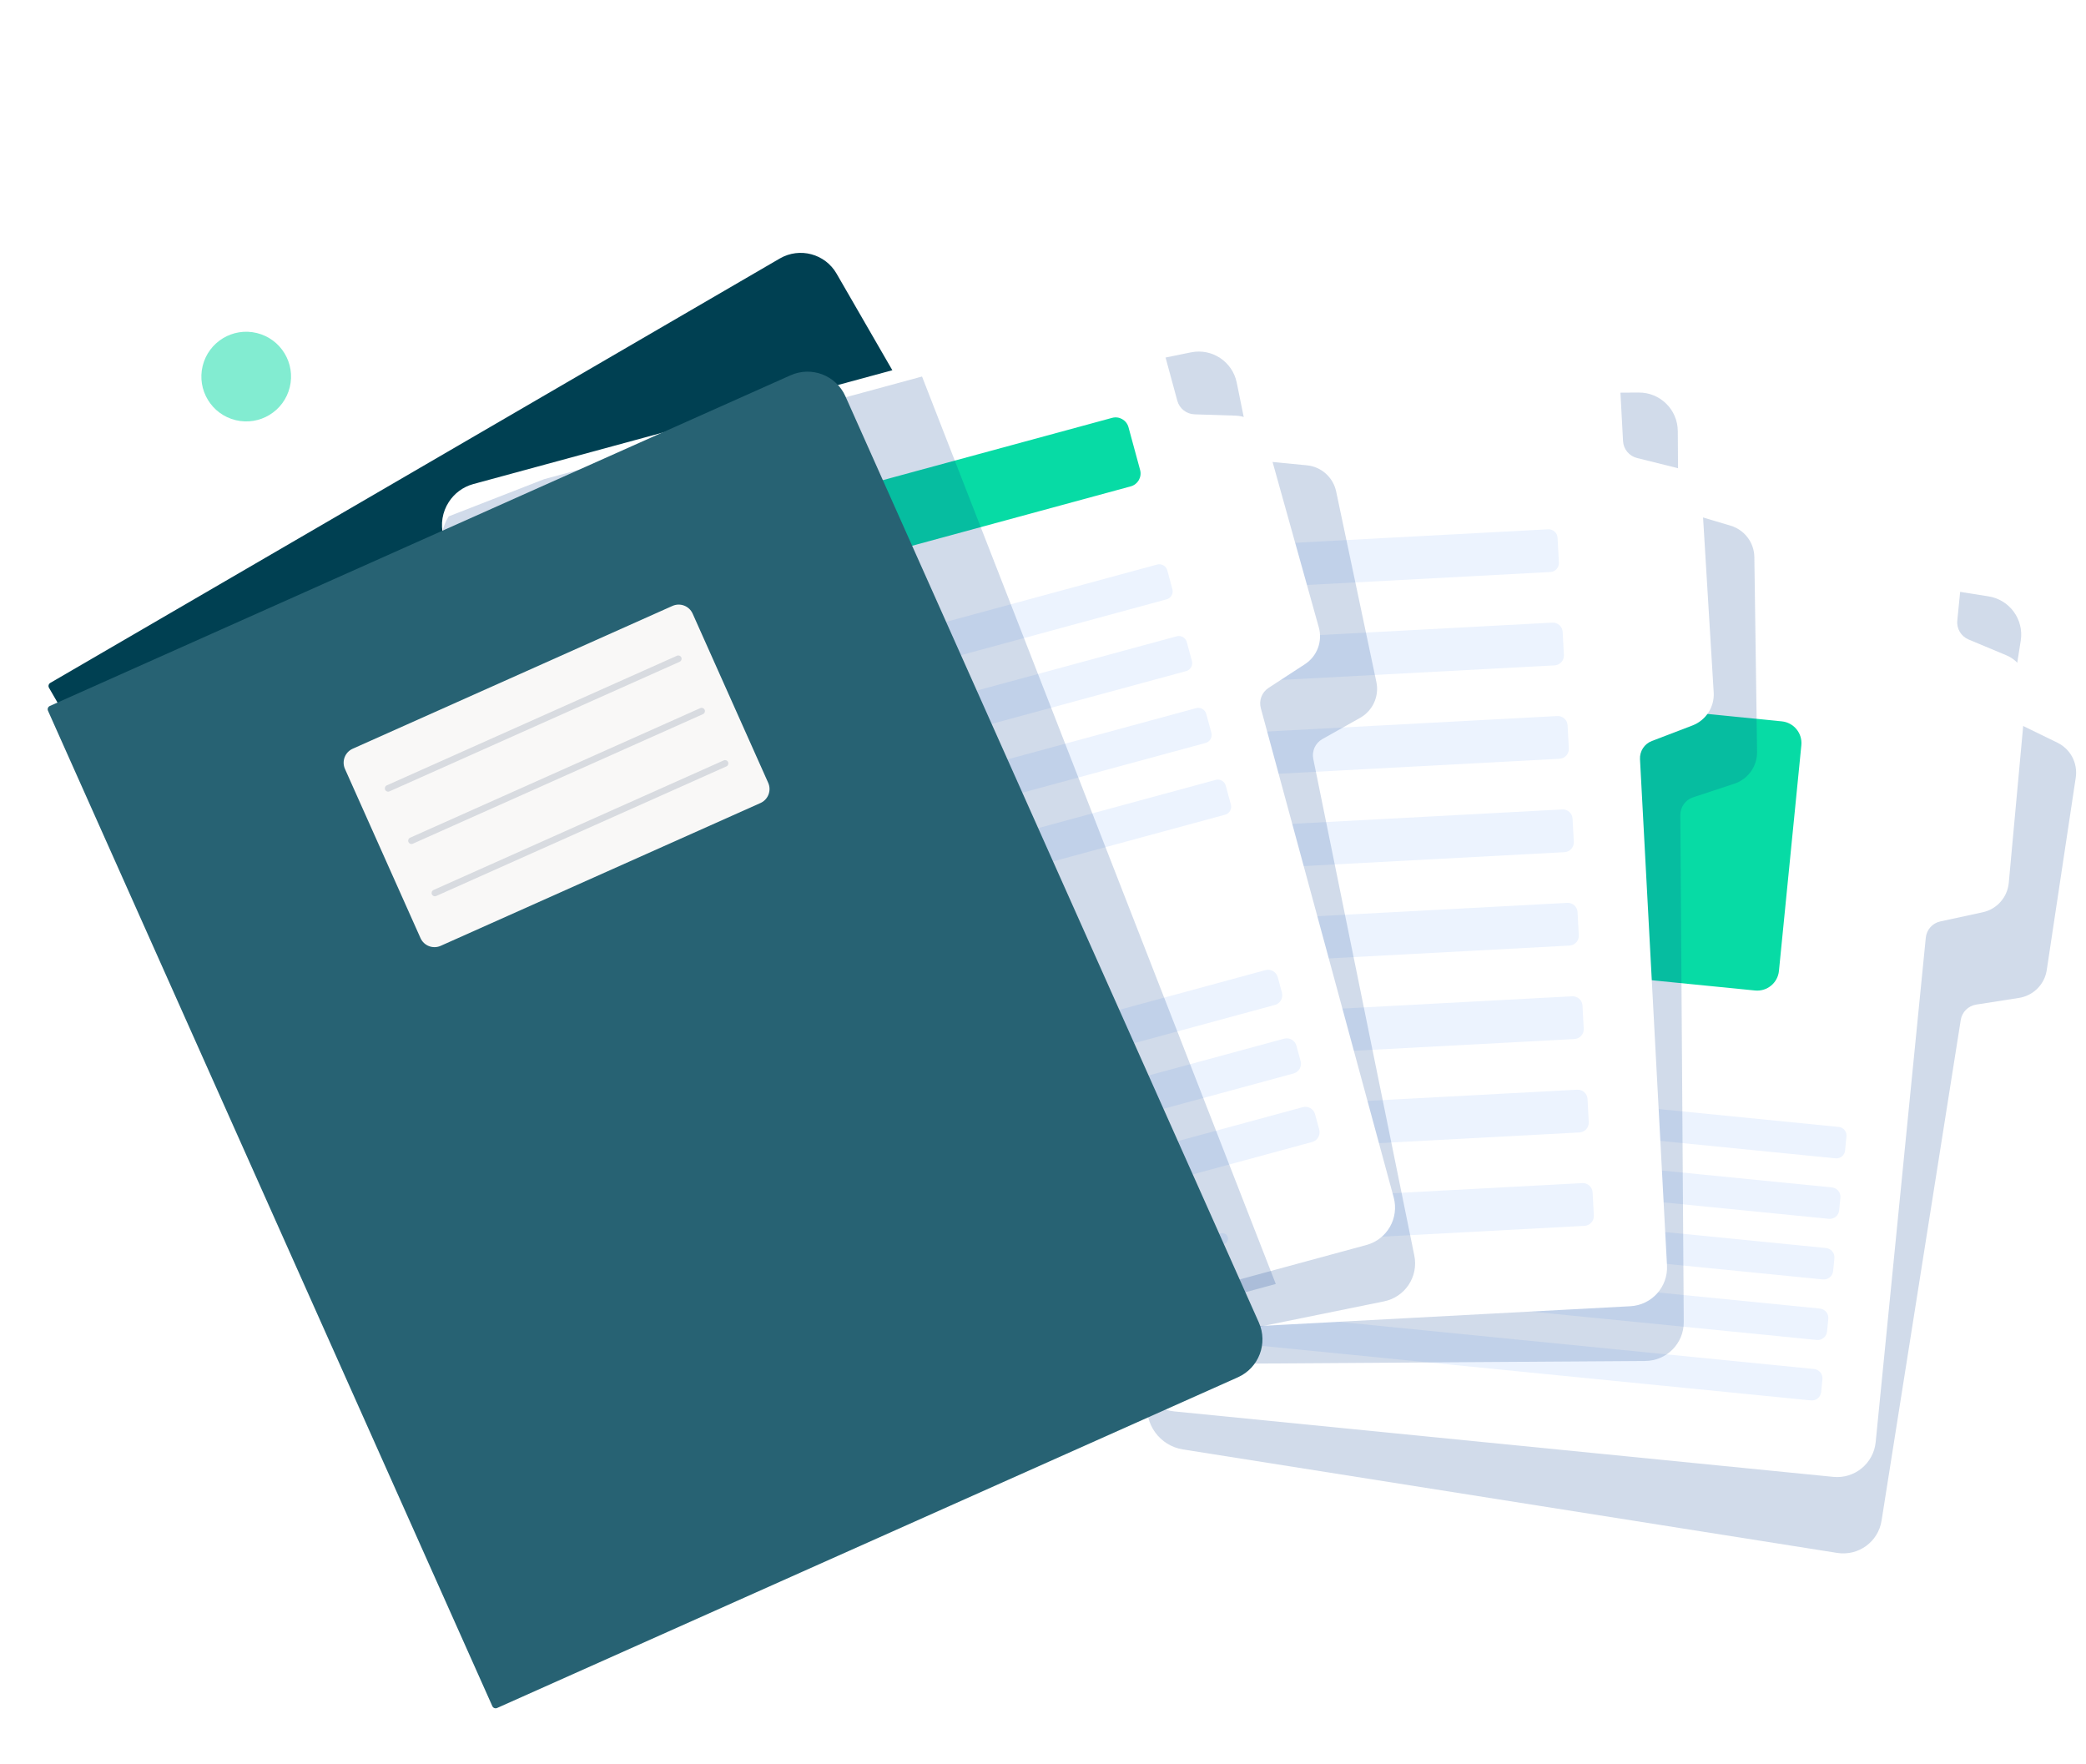
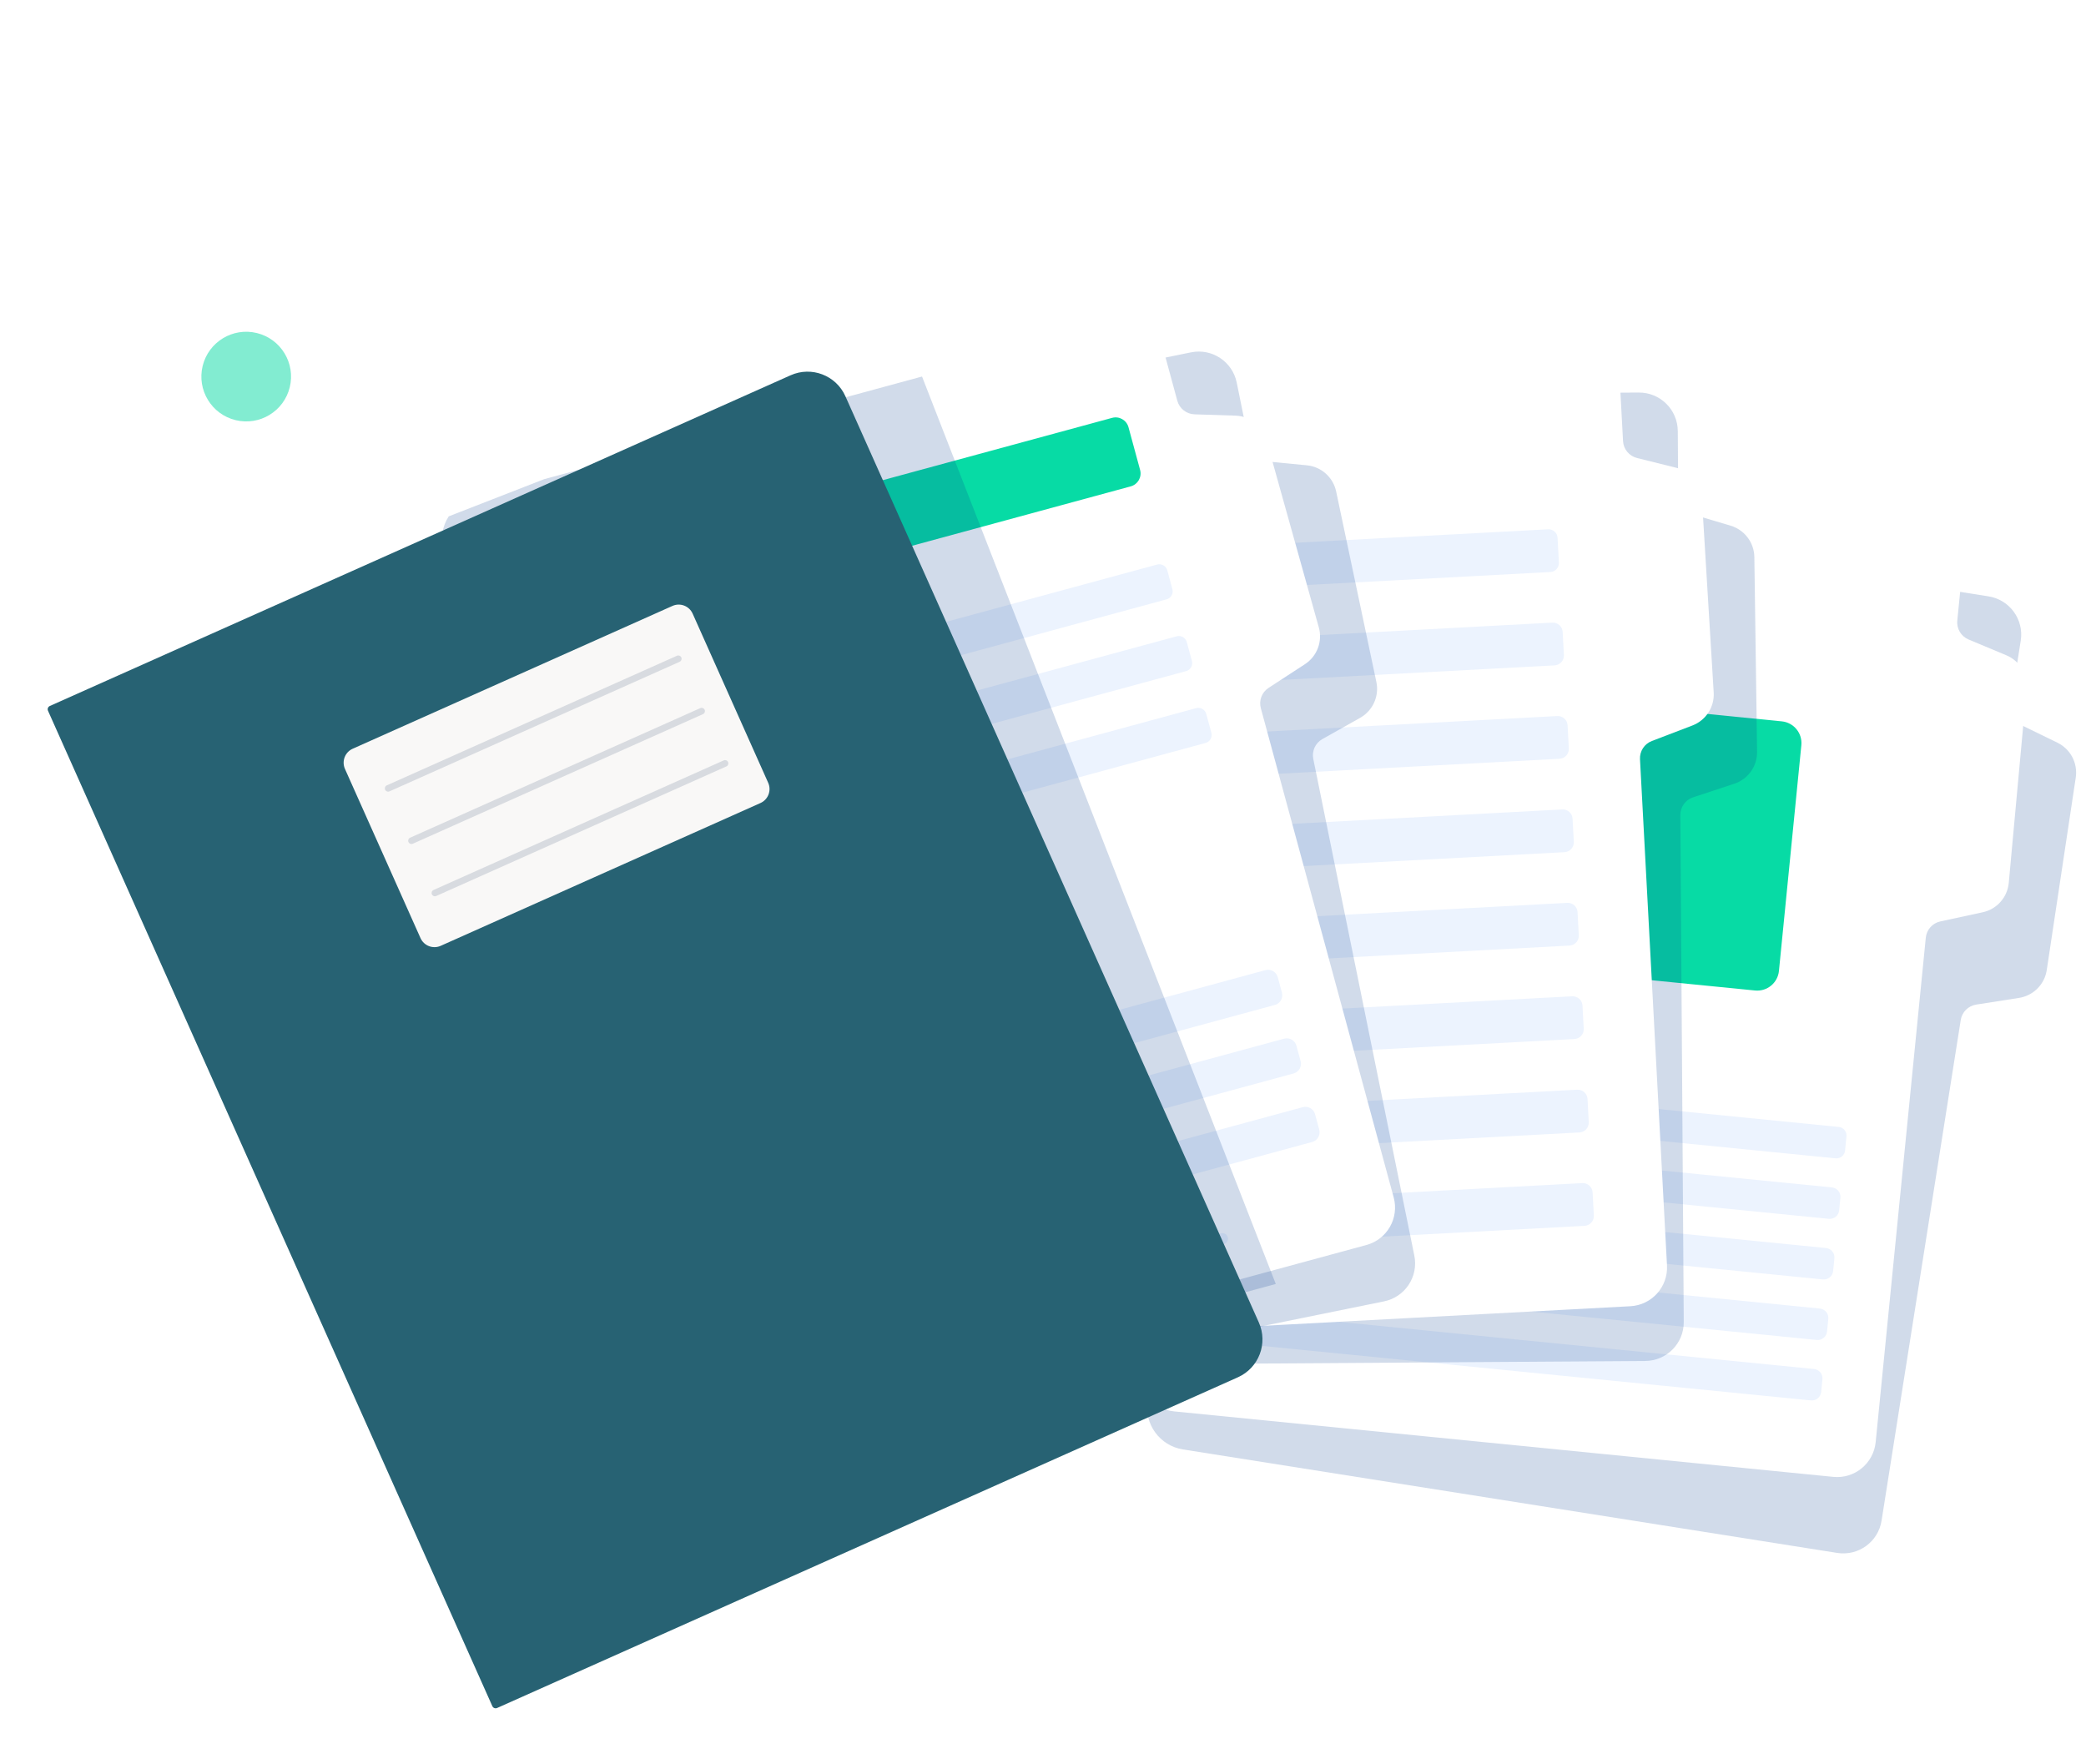
<svg xmlns="http://www.w3.org/2000/svg" width="175" height="148" viewBox="0 0 175 148" fill="none">
  <g style="mix-blend-mode:multiply" opacity="0.18">
    <path d="M172.608 62.306L169.521 60.8C168.908 60.501 168.562 59.836 168.669 59.162L169.525 53.746C169.806 51.974 168.596 50.309 166.823 50.028L111.934 41.347C109.987 41.039 108.159 42.368 107.851 44.315L96.275 117.509C95.967 119.455 97.295 121.284 99.242 121.592L154.131 130.273C155.904 130.553 157.568 129.343 157.849 127.57L164.492 85.566C164.598 84.9 165.12 84.379 165.786 84.275L169.383 83.712C170.586 83.524 171.527 82.578 171.708 81.374L174.141 65.225C174.322 64.021 173.701 62.84 172.607 62.306L172.608 62.306Z" fill="#003889" />
  </g>
  <g filter="url(#filter0_d_13253_30494)">
    <path d="M168.521 75.268L170.016 59.005C170.128 57.793 169.44 56.649 168.317 56.179L165.148 54.854C164.519 54.591 164.135 53.947 164.203 53.269L164.745 47.812C164.922 46.026 163.618 44.434 161.832 44.257L106.533 38.764C104.572 38.569 102.823 40.001 102.629 41.962L95.303 115.703C95.108 117.665 96.54 119.413 98.502 119.608L153.8 125.101C155.586 125.279 157.178 123.974 157.355 122.188L161.56 79.87C161.626 79.2 162.118 78.649 162.776 78.506L166.336 77.737C167.525 77.48 168.41 76.481 168.521 75.269V75.268Z" fill="white" />
  </g>
  <path d="M132.087 54.283L107.886 51.879C107.165 51.808 106.638 51.165 106.71 50.444L106.941 48.116C107.012 47.395 107.655 46.869 108.377 46.94L132.578 49.344C133.299 49.416 133.826 50.058 133.754 50.78L133.523 53.107C133.452 53.828 132.809 54.355 132.087 54.283Z" fill="#ECF3FE" />
  <path d="M124.838 89.142L103.732 87.045C103.371 87.009 103.108 86.688 103.144 86.328L103.276 84.999C103.312 84.639 103.633 84.376 103.993 84.412L125.1 86.508C125.46 86.544 125.723 86.865 125.687 87.225L125.555 88.554C125.519 88.914 125.198 89.177 124.838 89.142Z" fill="#ECF3FE" />
  <path d="M153.992 97.171L110.937 92.893C110.537 92.853 110.245 92.497 110.285 92.097L110.403 90.912C110.442 90.512 110.799 90.22 111.198 90.26L154.253 94.537C154.653 94.577 154.945 94.933 154.905 95.332L154.788 96.518C154.748 96.918 154.392 97.21 153.992 97.17V97.171Z" fill="#ECF3FE" />
  <path d="M153.429 102.246L102.854 97.222C102.422 97.178 102.105 96.793 102.148 96.36L102.254 95.294C102.297 94.861 102.683 94.545 103.116 94.588L153.691 99.612C154.123 99.655 154.44 100.041 154.397 100.474L154.291 101.54C154.248 101.973 153.862 102.289 153.429 102.246Z" fill="#ECF3FE" />
  <path d="M152.925 107.33L102.351 102.306C101.918 102.263 101.602 101.877 101.645 101.444L101.75 100.378C101.793 99.945 102.179 99.629 102.612 99.672L153.187 104.696C153.62 104.739 153.936 105.125 153.893 105.558L153.787 106.624C153.744 107.057 153.358 107.373 152.925 107.33Z" fill="#ECF3FE" />
  <path d="M152.414 112.408L101.839 107.384C101.406 107.341 101.09 106.955 101.133 106.522L101.239 105.456C101.282 105.023 101.667 104.707 102.1 104.75L152.675 109.774C153.108 109.817 153.424 110.203 153.381 110.636L153.275 111.702C153.232 112.135 152.847 112.451 152.414 112.408Z" fill="#ECF3FE" />
  <path d="M152.183 114.845L101.608 109.824C101.175 109.781 100.789 110.097 100.746 110.53L100.641 111.596C100.598 112.029 100.914 112.415 101.346 112.458L151.922 117.479C152.355 117.522 152.74 117.206 152.783 116.773L152.889 115.707C152.932 115.274 152.616 114.888 152.183 114.845Z" fill="#ECF3FE" />
  <path d="M149.478 60.513L116.433 57.232C115.426 57.132 114.528 57.867 114.428 58.874L112.549 77.807C112.449 78.814 113.184 79.711 114.191 79.811L147.236 83.092C148.243 83.192 149.14 82.457 149.24 81.45L151.12 62.517C151.22 61.51 150.485 60.613 149.478 60.513Z" fill="#07DBA5" />
  <g style="mix-blend-mode:multiply" opacity="0.18">
    <path d="M147.407 63.062L147.177 46.731C147.16 45.515 146.355 44.45 145.189 44.101L141.898 43.118C141.244 42.922 140.795 42.323 140.79 41.641L140.754 36.158C140.742 34.363 139.277 32.918 137.482 32.93L81.912 33.302C79.941 33.316 78.354 34.924 78.367 36.895L78.864 110.998C78.878 112.969 80.486 114.556 82.457 114.543L138.027 114.17C139.822 114.158 141.267 112.693 141.255 110.898L140.97 68.373C140.966 67.699 141.396 67.099 142.036 66.888L145.495 65.747C146.651 65.366 147.425 64.279 147.408 63.062H147.407Z" fill="#003889" />
  </g>
  <g filter="url(#filter1_d_13253_30494)">
    <path d="M143.766 59.296L142.776 42.994C142.703 41.779 141.849 40.753 140.668 40.459L137.335 39.63C136.673 39.465 136.196 38.888 136.16 38.206L135.867 32.731C135.772 30.939 134.241 29.563 132.449 29.659L76.957 32.62C74.989 32.725 73.478 34.405 73.583 36.374L77.531 110.373C77.636 112.341 79.317 113.852 81.285 113.746L136.777 110.786C138.57 110.69 139.945 109.16 139.849 107.367L137.584 64.901C137.548 64.228 137.95 63.609 138.579 63.369L141.981 62.068C143.117 61.634 143.84 60.512 143.767 59.297L143.766 59.296Z" fill="white" />
  </g>
-   <path d="M101.882 41.62L80.918 42.739C80.497 42.761 80.137 42.438 80.115 42.017L80.005 39.958C79.983 39.537 80.306 39.177 80.727 39.155L101.691 38.036C102.112 38.014 102.472 38.337 102.495 38.758L102.604 40.817C102.627 41.239 102.304 41.598 101.882 41.62Z" fill="#ECF3FE" />
  <path d="M129.874 44.402L89.158 46.571C88.741 46.593 88.42 46.95 88.443 47.367L88.553 49.44C88.575 49.857 88.932 50.178 89.349 50.155L130.065 47.986C130.482 47.964 130.802 47.607 130.78 47.19L130.669 45.117C130.647 44.7 130.291 44.379 129.874 44.402Z" fill="#ECF3FE" />
  <path d="M130.419 55.816L81.82 58.409C81.365 58.433 80.976 58.084 80.952 57.628L80.849 55.693C80.825 55.237 81.174 54.849 81.629 54.824L130.228 52.232C130.683 52.207 131.072 52.557 131.096 53.012L131.199 54.948C131.224 55.403 130.874 55.792 130.419 55.816Z" fill="#ECF3FE" />
  <path d="M130.833 63.652L82.234 66.245C81.779 66.269 81.39 65.92 81.366 65.464L81.263 63.529C81.239 63.073 81.588 62.685 82.043 62.66L130.642 60.068C131.097 60.043 131.486 60.393 131.51 60.848L131.613 62.784C131.638 63.239 131.288 63.627 130.833 63.652Z" fill="#ECF3FE" />
  <path d="M131.251 71.488L82.652 74.081C82.197 74.105 81.808 73.756 81.784 73.3L81.681 71.365C81.656 70.909 82.006 70.521 82.462 70.496L131.06 67.903C131.515 67.879 131.904 68.228 131.928 68.684L132.031 70.62C132.056 71.075 131.706 71.463 131.251 71.488Z" fill="#ECF3FE" />
  <path d="M131.669 79.324L83.07 81.916C82.615 81.941 82.226 81.591 82.202 81.136L82.099 79.2C82.075 78.745 82.424 78.357 82.879 78.332L131.478 75.74C131.933 75.715 132.322 76.064 132.346 76.52L132.449 78.456C132.474 78.911 132.124 79.299 131.669 79.324Z" fill="#ECF3FE" />
  <path d="M132.083 87.162L83.484 89.754C83.029 89.779 82.64 89.429 82.616 88.974L82.513 87.038C82.489 86.583 82.838 86.194 83.293 86.17L131.892 83.577C132.347 83.553 132.736 83.902 132.76 84.358L132.863 86.293C132.888 86.749 132.538 87.137 132.083 87.162Z" fill="#ECF3FE" />
  <path d="M132.505 94.999L83.906 97.591C83.451 97.616 83.062 97.266 83.038 96.811L82.935 94.875C82.91 94.42 83.26 94.031 83.715 94.007L132.314 91.414C132.769 91.39 133.158 91.739 133.182 92.195L133.285 94.13C133.31 94.585 132.96 94.974 132.505 94.999Z" fill="#ECF3FE" />
  <path d="M132.931 102.835L84.332 105.427C83.877 105.452 83.488 105.102 83.464 104.647L83.361 102.711C83.336 102.256 83.686 101.867 84.141 101.843L132.74 99.25C133.195 99.226 133.584 99.575 133.608 100.031L133.711 101.966C133.735 102.421 133.386 102.81 132.931 102.835Z" fill="#ECF3FE" />
-   <path d="M111.455 101.4L50.249 137.006C50.104 137.09 49.918 137.04 49.834 136.895L4.111 57.7C4.027 57.555 4.077 57.369 4.222 57.286L65.428 21.68C67.092 20.719 69.22 21.289 70.181 22.953L112.728 96.647C113.689 98.311 113.119 100.439 111.454 101.4L111.455 101.4Z" fill="#004052" />
  <g style="mix-blend-mode:multiply" opacity="0.18">
    <path d="M118.653 105.337L110.175 63.664C110.041 63.003 110.347 62.332 110.935 62.002L114.108 60.216C115.169 59.619 115.719 58.403 115.468 57.212L112.094 41.232C111.843 40.041 110.848 39.151 109.636 39.034L106.217 38.704C105.538 38.638 104.982 38.137 104.845 37.468L103.752 32.095C103.394 30.336 101.678 29.2 99.919 29.558L45.464 40.636C43.532 41.029 42.285 42.914 42.678 44.845L57.451 117.462C57.844 119.393 59.728 120.641 61.66 120.248L116.115 109.169C117.875 108.812 119.01 107.095 118.652 105.336L118.653 105.337Z" fill="#003889" />
  </g>
  <g filter="url(#filter2_d_13253_30494)">
    <path d="M114.635 105.648L107.038 107.712L61.008 120.214C59.106 120.732 57.145 119.607 56.627 117.705L37.204 46.194C36.927 45.174 37.12 44.138 37.653 43.318C38.114 42.605 38.83 42.054 39.713 41.813L45.654 40.199L77.359 31.587L93.342 27.247C95.074 26.777 96.859 27.8 97.329 29.532L98.767 34.823C98.946 35.481 99.533 35.945 100.216 35.966L103.648 36.076C104.865 36.115 105.914 36.94 106.242 38.112L110.639 53.84C110.967 55.012 110.495 56.262 109.476 56.925L106.424 58.913C105.859 59.28 105.597 59.97 105.774 60.62L116.921 101.659C117.39 103.391 116.368 105.179 114.635 105.648Z" fill="white" />
  </g>
  <path d="M93.297 35.054L44.414 48.335C43.816 48.497 43.464 49.113 43.626 49.711L44.6 53.295C44.762 53.892 45.378 54.245 45.976 54.083L94.859 40.801C95.456 40.639 95.809 40.023 95.647 39.426L94.673 35.842C94.511 35.244 93.895 34.891 93.297 35.054Z" fill="#07DBA5" />
  <path d="M82.853 78.014L54.62 85.683C53.989 85.855 53.338 85.482 53.167 84.85L46.018 58.533C45.847 57.902 46.219 57.251 46.851 57.08L75.084 49.411C75.715 49.239 76.366 49.612 76.537 50.243L83.686 76.561C83.857 77.192 83.485 77.843 82.853 78.014Z" fill="#ECF3FE" />
  <path d="M77.75 86.061L55.708 92.048C55.406 92.13 55.093 91.952 55.011 91.65L54.516 89.824C54.434 89.522 54.612 89.21 54.915 89.128L76.957 83.141C77.26 83.059 77.572 83.237 77.653 83.54L78.149 85.365C78.231 85.667 78.052 85.979 77.75 86.061Z" fill="#ECF3FE" />
  <path d="M97.87 50.278L80.358 55.034C79.99 55.134 79.609 54.917 79.509 54.548L79.079 52.964C78.979 52.595 79.197 52.215 79.565 52.114L97.077 47.358C97.446 47.258 97.826 47.476 97.926 47.844L98.356 49.429C98.456 49.798 98.239 50.178 97.87 50.278Z" fill="#ECF3FE" />
  <path d="M99.507 56.298L81.995 61.054C81.626 61.154 81.246 60.936 81.146 60.568L80.716 58.983C80.616 58.615 80.833 58.234 81.202 58.134L98.714 53.378C99.082 53.278 99.463 53.495 99.563 53.864L99.993 55.449C100.093 55.817 99.876 56.198 99.507 56.298Z" fill="#ECF3FE" />
  <path d="M101.14 62.325L83.628 67.081C83.259 67.181 82.879 66.963 82.779 66.595L82.349 65.01C82.249 64.642 82.466 64.261 82.835 64.161L100.347 59.405C100.715 59.305 101.096 59.523 101.196 59.891L101.626 61.476C101.726 61.844 101.508 62.225 101.14 62.325Z" fill="#ECF3FE" />
-   <path d="M102.776 68.344L85.264 73.101C84.896 73.201 84.516 72.983 84.415 72.615L83.985 71.03C83.885 70.661 84.103 70.281 84.472 70.181L101.983 65.425C102.352 65.325 102.732 65.542 102.832 65.911L103.263 67.496C103.363 67.864 103.145 68.244 102.776 68.344Z" fill="#ECF3FE" />
  <path d="M106.954 84.303L57.532 97.727C57.083 97.849 56.62 97.584 56.498 97.134L56.147 95.841C56.025 95.392 56.29 94.929 56.739 94.807L106.161 81.383C106.61 81.261 107.073 81.526 107.195 81.976L107.546 83.269C107.668 83.718 107.403 84.181 106.954 84.303Z" fill="#ECF3FE" />
  <path d="M108.52 90.053L59.099 103.477C58.65 103.599 58.187 103.334 58.065 102.884L57.713 101.591C57.591 101.142 57.856 100.679 58.306 100.557L107.727 87.133C108.176 87.011 108.64 87.276 108.761 87.726L109.113 89.019C109.235 89.468 108.97 89.931 108.52 90.053Z" fill="#ECF3FE" />
  <path d="M110.083 95.799L60.661 109.223C60.212 109.345 59.749 109.08 59.627 108.63L59.276 107.337C59.154 106.888 59.419 106.425 59.868 106.303L109.29 92.879C109.739 92.757 110.202 93.022 110.324 93.472L110.675 94.765C110.797 95.214 110.532 95.677 110.083 95.799Z" fill="#ECF3FE" />
  <path d="M102.671 104.374L71.382 112.873C71.13 112.941 70.87 112.792 70.802 112.541C70.733 112.289 70.882 112.029 71.134 111.961L102.423 103.462C102.675 103.394 102.934 103.542 103.003 103.794C103.071 104.046 102.922 104.306 102.671 104.374Z" fill="#ECF3FE" />
  <g style="mix-blend-mode:multiply" opacity="0.18">
    <path d="M107.03 107.711L61.001 120.212C59.098 120.73 57.137 119.606 56.62 117.704L37.196 46.192C36.919 45.172 37.113 44.137 37.645 43.316L45.647 40.198L77.352 31.586L80.101 38.641L82.277 44.222L84.798 50.689L85.905 53.526L87.078 56.536L88.185 59.371L89.358 62.384L90.463 65.219L91.638 68.232L92.743 71.067L97.663 83.689L98.77 86.524L99.841 89.272L100.945 92.106L102.016 94.852L103.121 97.688L107.03 107.712L107.03 107.711Z" fill="#003889" />
  </g>
  <g filter="url(#filter3_d_13253_30494)">
    <path d="M103.851 113.539L41.705 141.281C41.552 141.35 41.372 141.281 41.304 141.128L4.027 57.625C3.958 57.472 4.027 57.292 4.18 57.224L66.326 29.481C68.081 28.698 70.139 29.485 70.922 31.24L105.609 108.943C106.392 110.698 105.605 112.755 103.85 113.539H103.851Z" fill="#276273" />
  </g>
  <path d="M63.797 67.365L36.973 79.344C36.325 79.633 35.566 79.343 35.277 78.695L28.94 64.506C28.651 63.858 28.942 63.099 29.589 62.81L56.413 50.831C57.061 50.541 57.82 50.832 58.109 51.48L64.446 65.668C64.735 66.316 64.444 67.076 63.797 67.365Z" fill="#F9F8F7" />
  <path d="M32.562 66.411C32.456 66.411 32.355 66.35 32.309 66.247C32.247 66.108 32.309 65.944 32.449 65.882L56.792 55.01C56.932 54.948 57.096 55.01 57.158 55.15C57.22 55.29 57.158 55.454 57.018 55.516L32.675 66.387C32.638 66.403 32.599 66.411 32.562 66.411Z" fill="#D8DBE0" />
  <path d="M34.519 70.803C34.413 70.803 34.312 70.742 34.266 70.639C34.204 70.5 34.266 70.336 34.406 70.274L58.749 59.403C58.889 59.341 59.053 59.403 59.115 59.543C59.177 59.682 59.115 59.846 58.975 59.908L34.632 70.779C34.595 70.796 34.557 70.804 34.519 70.804V70.803Z" fill="#D8DBE0" />
  <path d="M36.484 75.188C36.378 75.188 36.277 75.127 36.231 75.024C36.169 74.885 36.231 74.721 36.371 74.659L60.714 63.788C60.854 63.726 61.017 63.788 61.08 63.928C61.142 64.067 61.08 64.231 60.94 64.293L36.597 75.164C36.56 75.181 36.521 75.189 36.484 75.189V75.188Z" fill="#D8DBE0" />
  <g filter="url(#filter4_d_13253_30494)">
    <path d="M98.059 13.017C100.456 10.62 100.456 6.735 98.059 4.339C95.663 1.943 91.778 1.943 89.382 4.339C86.986 6.735 86.986 10.62 89.382 13.017C91.778 15.413 95.663 15.413 98.059 13.017Z" fill="white" />
  </g>
  <path d="M24.309 32.484C24.802 30.466 23.565 28.431 21.547 27.938C19.529 27.445 17.494 28.682 17.001 30.7C16.509 32.718 17.745 34.753 19.763 35.245C21.781 35.738 23.816 34.502 24.309 32.484Z" fill="#07DBA5" fill-opacity="0.5" />
  <defs>
    <filter id="filter0_d_13253_30494" x="90.454" y="32.708" width="84.404" height="96.033" filterUnits="userSpaceOnUse" color-interpolation-filters="sRGB">
      <feFlood flood-opacity="0" result="BackgroundImageFix" />
      <feColorMatrix in="SourceAlpha" type="matrix" values="0 0 0 0 0 0 0 0 0 0 0 0 0 0 0 0 0 0 127 0" result="hardAlpha" />
      <feOffset dy="-1.208" />
      <feGaussianBlur stdDeviation="2.415" />
      <feComposite in2="hardAlpha" operator="out" />
      <feColorMatrix type="matrix" values="0 0 0 0 0 0 0 0 0 0 0 0 0 0 0 0 0 0 0.11 0" />
      <feBlend mode="normal" in2="BackgroundImageFix" result="effect1_dropShadow_13253_30494" />
      <feBlend mode="normal" in="SourceGraphic" in2="effect1_dropShadow_13253_30494" result="shape" />
    </filter>
    <filter id="filter1_d_13253_30494" x="68.747" y="23.616" width="79.857" height="93.759" filterUnits="userSpaceOnUse" color-interpolation-filters="sRGB">
      <feFlood flood-opacity="0" result="BackgroundImageFix" />
      <feColorMatrix in="SourceAlpha" type="matrix" values="0 0 0 0 0 0 0 0 0 0 0 0 0 0 0 0 0 0 127 0" result="hardAlpha" />
      <feOffset dy="-1.208" />
      <feGaussianBlur stdDeviation="2.415" />
      <feComposite in2="hardAlpha" operator="out" />
      <feColorMatrix type="matrix" values="0 0 0 0 0 0 0 0 0 0 0 0 0 0 0 0 0 0 0.11 0" />
      <feBlend mode="normal" in2="BackgroundImageFix" result="effect1_dropShadow_13253_30494" />
      <feBlend mode="normal" in="SourceGraphic" in2="effect1_dropShadow_13253_30494" result="shape" />
    </filter>
    <filter id="filter2_d_13253_30494" x="32.247" y="21.094" width="89.619" height="102.869" filterUnits="userSpaceOnUse" color-interpolation-filters="sRGB">
      <feFlood flood-opacity="0" result="BackgroundImageFix" />
      <feColorMatrix in="SourceAlpha" type="matrix" values="0 0 0 0 0 0 0 0 0 0 0 0 0 0 0 0 0 0 127 0" result="hardAlpha" />
      <feOffset dy="-1.208" />
      <feGaussianBlur stdDeviation="2.415" />
      <feComposite in2="hardAlpha" operator="out" />
      <feColorMatrix type="matrix" values="0 0 0 0 0 0 0 0 0 0 0 0 0 0 0 0 0 0 0.11 0" />
      <feBlend mode="normal" in2="BackgroundImageFix" result="effect1_dropShadow_13253_30494" />
      <feBlend mode="normal" in="SourceGraphic" in2="effect1_dropShadow_13253_30494" result="shape" />
    </filter>
    <filter id="filter3_d_13253_30494" x="0" y="27.178" width="109.914" height="120.13" filterUnits="userSpaceOnUse" color-interpolation-filters="sRGB">
      <feFlood flood-opacity="0" result="BackgroundImageFix" />
      <feColorMatrix in="SourceAlpha" type="matrix" values="0 0 0 0 0 0 0 0 0 0 0 0 0 0 0 0 0 0 127 0" result="hardAlpha" />
      <feOffset dy="2" />
      <feGaussianBlur stdDeviation="2" />
      <feComposite in2="hardAlpha" operator="out" />
      <feColorMatrix type="matrix" values="0 0 0 0 0 0 0 0 0 0 0 0 0 0 0 0 0 0 0.14 0" />
      <feBlend mode="normal" in2="BackgroundImageFix" result="effect1_dropShadow_13253_30494" />
      <feBlend mode="normal" in="SourceGraphic" in2="effect1_dropShadow_13253_30494" result="shape" />
    </filter>
    <filter id="filter4_d_13253_30494" x="83.586" y="0.541" width="20.27" height="20.273" filterUnits="userSpaceOnUse" color-interpolation-filters="sRGB">
      <feFlood flood-opacity="0" result="BackgroundImageFix" />
      <feColorMatrix in="SourceAlpha" type="matrix" values="0 0 0 0 0 0 0 0 0 0 0 0 0 0 0 0 0 0 127 0" result="hardAlpha" />
      <feOffset dy="2" />
      <feGaussianBlur stdDeviation="2" />
      <feComposite in2="hardAlpha" operator="out" />
      <feColorMatrix type="matrix" values="0 0 0 0 0 0 0 0 0 0 0 0 0 0 0 0 0 0 0.1 0" />
      <feBlend mode="normal" in2="BackgroundImageFix" result="effect1_dropShadow_13253_30494" />
      <feBlend mode="normal" in="SourceGraphic" in2="effect1_dropShadow_13253_30494" result="shape" />
    </filter>
  </defs>
</svg>